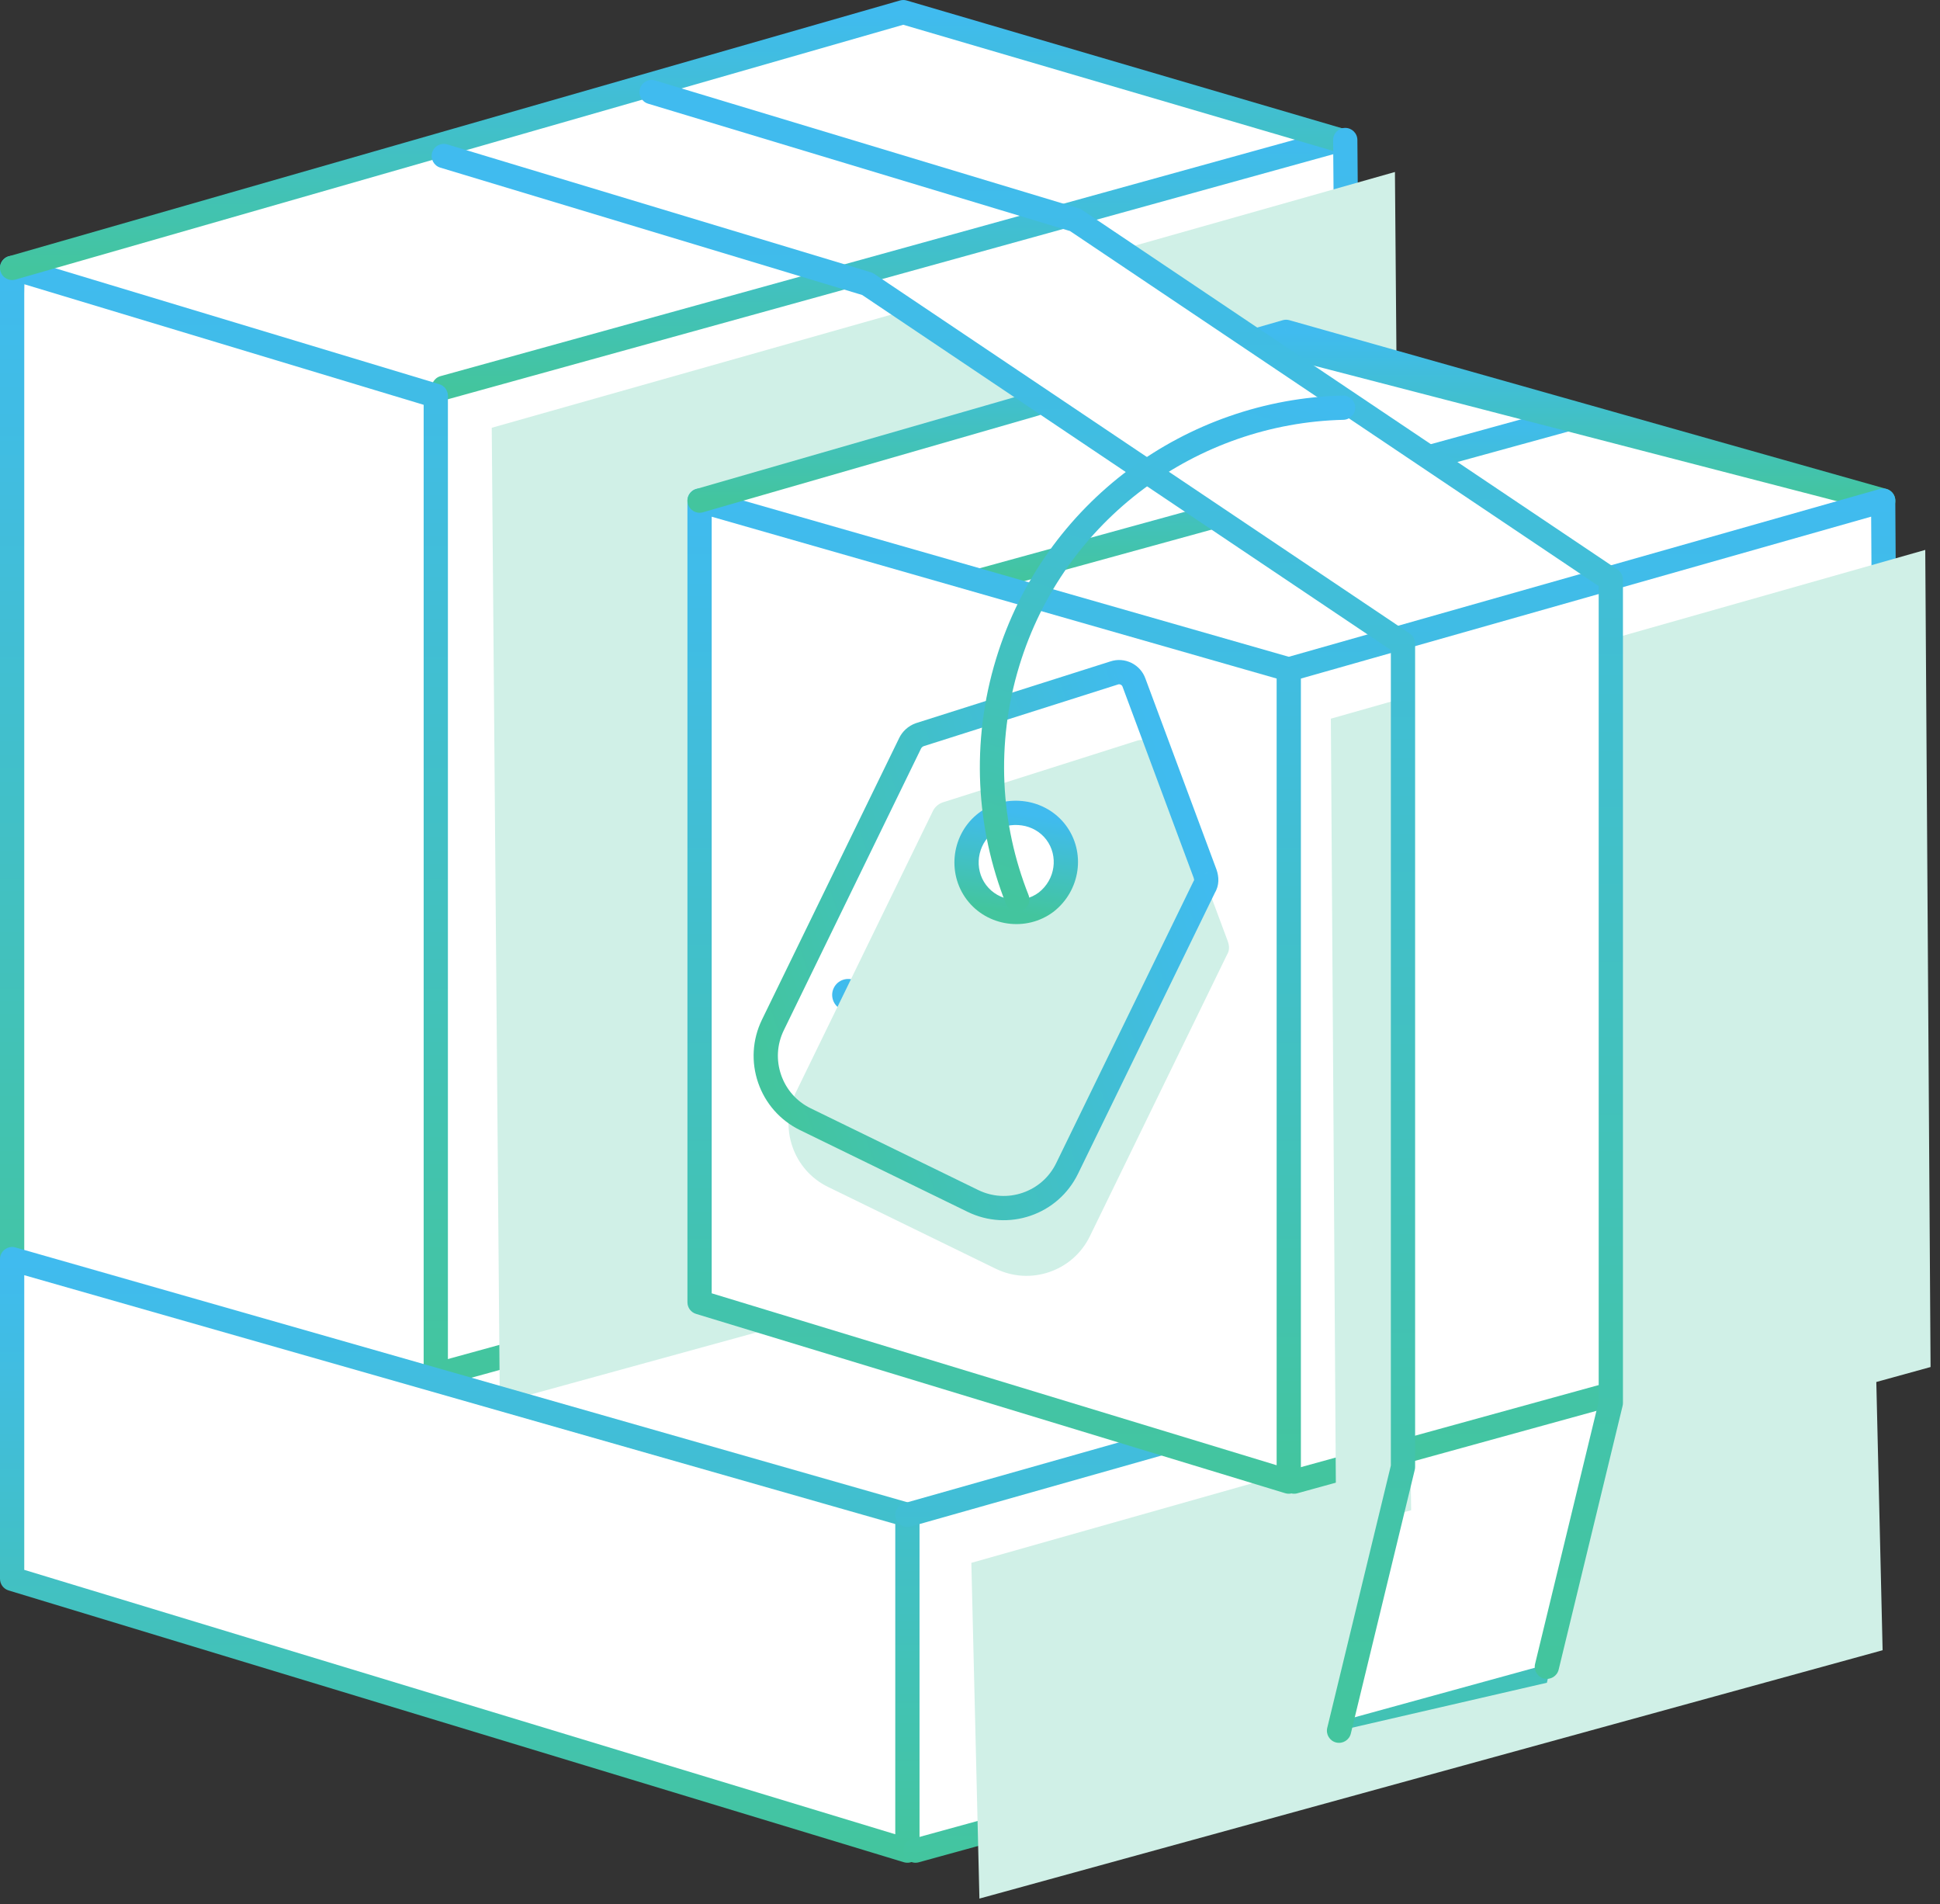
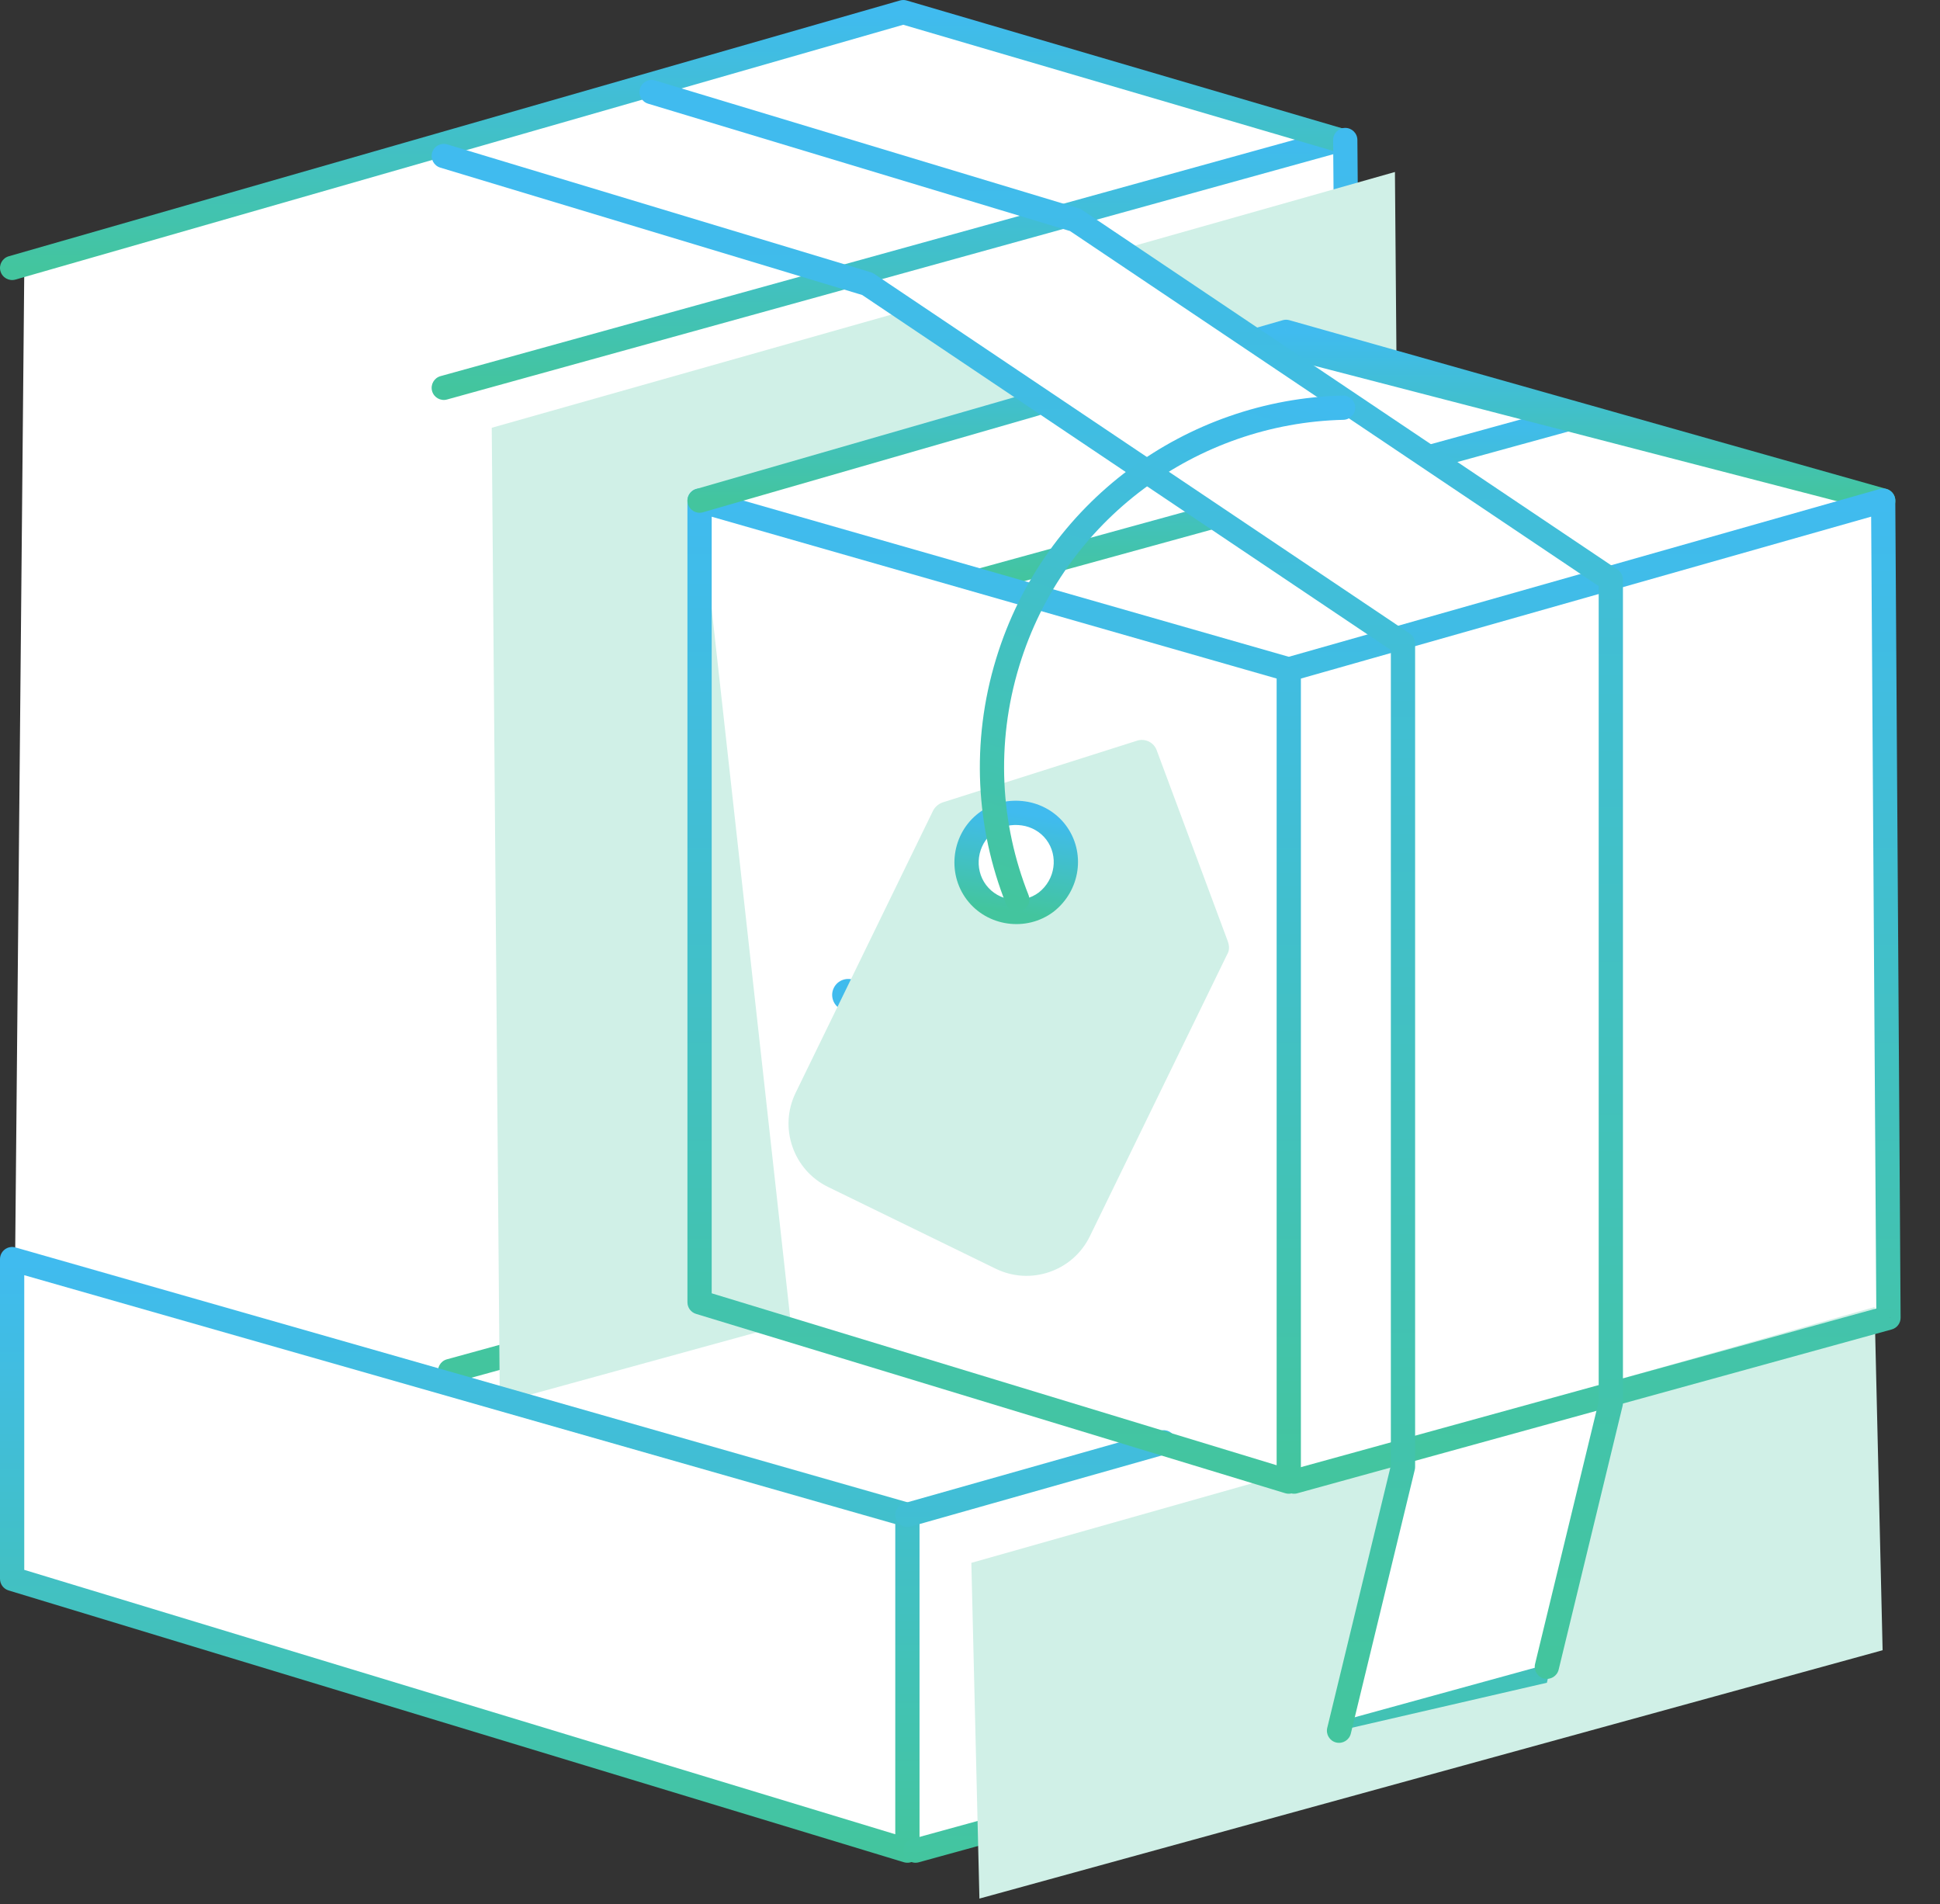
<svg xmlns="http://www.w3.org/2000/svg" width="160" height="157" viewBox="0 0 160 157" version="1.1">
  <rect x="0" y="0" width="160" height="157" fill="#333333" stroke="none" />
  <g id="Canvas" fill="none">
    <g id="bundle" clip-path="url(#clip0)">
      <g id="bundle_2">
        <g id="Page 1">
          <g id="bundle_3">
            <g id="Rectangle">
              <path d="M 1 21.5L 73 0L 110 11.5L 110 27.5L 153.5 40L 154.5 107L 148.5 109.5L 148.5 131L 74 151.5L 0 129.5L 1 21.5Z" transform="translate(1 1)" fill="white" />
            </g>
            <g id="box1">
              <g id="path">
                <g id="Vector 8">
                  <g id="Shape">
                    <path d="M 1.267 0.036C 0.735 -0.111 0.184 0.201 0.036 0.734C -0.111 1.266 0.201 1.817 0.734 1.964L 1.267 0.036ZM 74.57 22.396C 75.103 22.543 75.654 22.231 75.801 21.699C 75.948 21.166 75.636 20.616 75.104 20.468L 74.57 22.396ZM 0.734 1.964L 74.57 22.396L 75.104 20.468L 1.267 0.036L 0.734 1.964Z" transform="translate(111.437 10.545) scale(-1 1)" fill="url(#paint0_linear)" />
                  </g>
                </g>
              </g>
              <g id="path 2">
                <g id="Vector 9">
                  <g id="Shape_2">
-                     <path d="M 34.941 91.954C 34.941 92.507 35.389 92.954 35.941 92.954C 36.493 92.954 36.941 92.507 36.941 91.954L 34.941 91.954ZM 35.941 11.546L 36.941 11.546C 36.941 11.104 36.652 10.716 36.23 10.588L 35.941 11.546ZM 1 1L 1.289 0.043C 0.986 -0.049 0.658 0.009 0.404 0.197C 0.15 0.386 -3.45707e-09 0.684 -3.45707e-09 1L 1 1ZM -3.45707e-09 82.727C -3.45707e-09 83.28 0.448 83.727 1 83.727C 1.552 83.727 2 83.28 2 82.727L -3.45707e-09 82.727ZM 36.941 91.954L 36.941 11.546L 34.941 11.546L 34.941 91.954L 36.941 91.954ZM 36.23 10.588L 1.289 0.043L 0.711 1.957L 35.652 12.503L 36.23 10.588ZM -3.45707e-09 1L -3.45707e-09 82.727L 2 82.727L 2 1L -3.45707e-09 1Z" transform="translate(0 21.09)" fill="url(#paint1_linear)" />
-                   </g>
+                     </g>
                </g>
              </g>
              <g id="path 3">
                <g id="Vector 10">
                  <g id="Shape_3">
                    <path d="M 0.719 10.586C 0.189 10.741 -0.115 11.297 0.041 11.827C 0.196 12.357 0.752 12.661 1.282 12.505L 0.719 10.586ZM 36.937 1L 37.213 0.039C 37.031 -0.013 36.838 -0.013 36.656 0.04L 36.937 1ZM 110.161 23.052C 110.692 23.204 111.246 22.898 111.398 22.367C 111.551 21.836 111.244 21.282 110.713 21.13L 110.161 23.052ZM 1.282 12.505L 37.219 1.96L 36.656 0.04L 0.719 10.586L 1.282 12.505ZM 36.661 1.961L 110.161 23.052L 110.713 21.13L 37.213 0.039L 36.661 1.961Z" transform="translate(111.437 0) scale(-1 1)" fill="url(#paint2_linear)" />
                  </g>
                </g>
              </g>
              <g id="path 4">
                <g id="Vector 11">
                  <g id="Shape_4">
                    <path d="M 74.703 103.464C 75.235 103.611 75.785 103.298 75.932 102.765C 76.078 102.232 75.765 101.682 75.233 101.536L 74.703 103.464ZM 53.791 95.642C 53.258 95.495 52.708 95.808 52.561 96.341C 52.415 96.873 52.728 97.424 53.261 97.57L 53.791 95.642ZM 3.44102e-05 18.331C -0.004 18.883 0.44 19.335 0.992 19.339C 1.544 19.344 1.995 18.9 2 18.347L 3.44102e-05 18.331ZM 2.142 1.008C 2.147 0.456 1.703 0.005 1.151 3.44229e-05C 0.598 -0.004 0.147 0.44 0.142 0.992L 2.142 1.008ZM 75.233 101.536L 53.791 95.642L 53.261 97.57L 74.703 103.464L 75.233 101.536ZM 2 18.347L 2.142 1.008L 0.142 0.992L 3.44102e-05 18.331L 2 18.347Z" transform="translate(112.091 10.545) scale(-1 1)" fill="url(#paint3_linear)" />
                  </g>
                </g>
              </g>
              <g id="offset">
                <g id="Vector 12" style="mix-blend-mode:darken">
                  <g id="Shape_5" style="mix-blend-mode:darken">
                    <path fill-rule="evenodd" clip-rule="evenodd" d="M 29.789 19.114L 40.236 11.356L 74.619 21.091L 73.954 101.5L 49.956 94.903L 57.478 27.023L 31.244 19.373L 29.789 19.114ZM 10.012 13.182L -1.08719e-08 15.669L 0.129 -1.54972e-09L 22.503 6.335L 12.649 13.182L 10.012 13.182Z" transform="translate(115.175 14.181) scale(-1 1)" fill="#D0F0E7" />
                  </g>
                </g>
              </g>
            </g>
            <g id="box 3">
              <g id="path 5">
                <g id="Vector 13">
                  <g id="Shape_6">
                    <path d="M 1 1L 1.275 0.038C 0.973 -0.048 0.648 0.013 0.398 0.202C 0.147 0.391 -3.45707e-09 0.686 -3.45707e-09 1L 1 1ZM 1 27.364L -3.45707e-09 27.364C -3.45707e-09 27.804 0.288 28.193 0.71 28.32L 1 27.364ZM 74.837 49.773L 74.547 50.73C 74.85 50.822 75.178 50.765 75.433 50.576C 75.687 50.387 75.837 50.089 75.837 49.773L 74.837 49.773ZM 74.837 22.091L 75.837 22.091C 75.837 21.644 75.541 21.252 75.112 21.129L 74.837 22.091ZM -3.45707e-09 1L -3.45707e-09 27.364L 2 27.364L 2 1L -3.45707e-09 1ZM 0.71 28.32L 74.547 50.73L 75.127 48.816L 1.29 26.407L 0.71 28.32ZM 75.837 49.773L 75.837 22.091L 73.837 22.091L 73.837 49.773L 75.837 49.773ZM 75.112 21.129L 1.275 0.038L 0.725 1.962L 74.562 23.052L 75.112 21.129Z" transform="translate(0 102.818)" fill="url(#paint4_linear)" />
                  </g>
                </g>
              </g>
              <g id="path 6">
                <g id="Vector 14">
                  <g id="Shape_7">
                    <path fill-rule="evenodd" clip-rule="evenodd" d="M 76.455 43.365C 76.601 42.832 76.288 42.282 75.755 42.135L 2.018 21.866L 2.508 1.023C 2.521 0.471 2.084 0.013 1.532 0C 0.98 -0.013 0.521 0.424 0.509 0.976L 0 22.6C -0.011 23.058 0.292 23.466 0.735 23.587L 75.225 44.064C 75.758 44.21 76.308 43.897 76.455 43.365ZM 54.056 9.16C 53.905 9.692 54.214 10.245 54.745 10.395L 75.883 16.38C 76.415 16.53 76.967 16.221 77.118 15.69C 77.268 15.159 76.959 14.606 76.428 14.456L 55.29 8.471C 54.759 8.32 54.206 8.629 54.056 9.16Z" transform="translate(150.993 109.491) scale(-1 1)" fill="url(#paint5_linear)" />
                  </g>
                </g>
              </g>
              <g id="offset 2">
                <g id="Vector 15" style="mix-blend-mode:darken">
                  <g id="Shape_8" style="mix-blend-mode:darken">
                    <path fill-rule="evenodd" clip-rule="evenodd" d="M 74.49 48.773L 4.74453e-09 28.296L 0.665 -2.57492e-08L 21.729 5.964L 27.689 30.977L 44.83 34.932L 39.217 10.915L 75.156 21.091L 74.49 48.773Z" transform="translate(155.267 107.772) scale(-1 1)" fill="#D0F0E7" />
                  </g>
                </g>
              </g>
            </g>
            <g id="box2">
              <g id="path 7">
                <g id="Vector 16">
                  <g id="Shape_9">
                    <path d="M 1.265 0.036C 0.733 -0.11 0.182 0.203 0.036 0.735C -0.11 1.268 0.203 1.818 0.735 1.964L 1.265 0.036ZM 12.742 5.266C 13.275 5.412 13.825 5.099 13.972 4.567C 14.118 4.034 13.805 3.484 13.273 3.338L 12.742 5.266ZM 31.443 8.334C 30.911 8.187 30.36 8.5 30.214 9.033C 30.068 9.566 30.381 10.116 30.913 10.262L 31.443 8.334ZM 49.763 15.445C 50.295 15.592 50.846 15.279 50.992 14.746C 51.138 14.214 50.825 13.663 50.293 13.517L 49.763 15.445ZM 0.735 1.964L 12.742 5.266L 13.273 3.338L 1.265 0.036L 0.735 1.964ZM 30.913 10.262L 49.763 15.445L 50.293 13.517L 31.443 8.334L 30.913 10.262Z" transform="translate(131.153 33.321) scale(-1 1)" fill="url(#paint6_linear)" />
                  </g>
                </g>
              </g>
              <g id="path 8">
                <g id="Vector 17">
                  <g id="Shape_10">
-                     <path fill-rule="evenodd" clip-rule="evenodd" d="M -8.58307e-09 3.33786e-09L -8.58307e-09 66.1L 48.594 80.885L 48.594 13.916L -8.58307e-09 3.33786e-09Z" transform="translate(57.696 41.279)" fill="white" />
-                   </g>
+                     </g>
                </g>
                <g id="Vector 18">
                  <g id="Shape_11">
                    <path d="M 1 1L 1.275 0.039C 0.974 -0.048 0.649 0.013 0.398 0.201C 0.147 0.39 -8.58307e-09 0.686 -8.58307e-09 1L 1 1ZM 1 67.1L -8.58307e-09 67.1C -8.58307e-09 67.54 0.288 67.928 0.709 68.056L 1 67.1ZM 49.594 81.885L 49.303 82.842C 49.606 82.934 49.934 82.877 50.189 82.688C 50.444 82.5 50.594 82.202 50.594 81.885L 49.594 81.885ZM 49.594 14.916L 50.594 14.916C 50.594 14.469 50.298 14.077 49.869 13.954L 49.594 14.916ZM -8.58307e-09 1L -8.58307e-09 67.1L 2 67.1L 2 1L -8.58307e-09 1ZM 0.709 68.056L 49.303 82.842L 49.885 80.928L 1.291 66.143L 0.709 68.056ZM 50.594 81.885L 50.594 14.916L 48.594 14.916L 48.594 81.885L 50.594 81.885ZM 49.869 13.954L 1.275 0.039L 0.725 1.961L 49.318 15.877L 49.869 13.954Z" transform="translate(56.696 40.279)" fill="url(#paint7_linear)" />
                  </g>
                </g>
              </g>
              <g id="path 9">
                <g id="Vector 19">
                  <g id="Shape_12">
                    <path d="M 1 14.916L 0.728 13.953C 0.201 14.102 -0.108 14.648 0.035 15.177C 0.178 15.706 0.72 16.021 1.251 15.884L 1 14.916ZM 50.249 1L 50.526 0.039C 50.347 -0.013 50.157 -0.013 49.978 0.038L 50.249 1ZM 52.371 1.61L 52.621 2.578C 53.058 2.465 53.364 2.074 53.37 1.624C 53.377 1.173 53.08 0.774 52.647 0.649L 52.371 1.61ZM 71.209 5.971C 70.679 5.818 70.124 6.124 69.972 6.655C 69.819 7.185 70.125 7.74 70.655 7.893L 71.209 5.971ZM 98.344 15.877C 98.875 16.03 99.429 15.723 99.582 15.193C 99.735 14.662 99.429 14.108 98.898 13.955L 98.344 15.877ZM 1.272 15.878L 50.521 1.962L 49.978 0.038L 0.728 13.953L 1.272 15.878ZM 49.973 1.961L 52.094 2.571L 52.647 0.649L 50.526 0.039L 49.973 1.961ZM 1.251 15.884L 52.621 2.578L 52.12 0.642L 0.75 13.948L 1.251 15.884ZM 70.655 7.893L 98.344 15.877L 98.898 13.955L 71.209 5.971L 70.655 7.893Z" transform="translate(156.318 26.363) scale(-1 1)" fill="url(#paint8_linear)" />
                  </g>
                </g>
              </g>
              <g id="path 10">
                <g id="Vector 20">
                  <g id="Shape_13">
                    <path d="M 49.758 82.849C 50.29 82.996 50.841 82.683 50.988 82.151C 51.134 81.618 50.822 81.068 50.289 80.921L 49.758 82.849ZM 1 68.375L 2.1343e-05 68.368C -0.003 68.821 0.298 69.219 0.734 69.339L 1 68.375ZM 1.438 1L 1.711 0.038C 1.41 -0.047 1.087 0.013 0.837 0.2C 0.588 0.388 0.44 0.681 0.438 0.994L 1.438 1ZM 50.188 15.878C 50.72 16.029 51.273 15.72 51.423 15.189C 51.574 14.658 51.266 14.104 50.734 13.954L 50.188 15.878ZM 50.289 80.921L 1.266 67.411L 0.734 69.339L 49.758 82.849L 50.289 80.921ZM 2 68.381L 2.438 1.007L 0.438 0.994L 2.1343e-05 68.368L 2 68.381ZM 1.165 1.962L 50.188 15.878L 50.734 13.954L 1.711 0.038L 1.165 1.962Z" transform="translate(156.751 40.279) scale(-1 1)" fill="url(#paint9_linear)" />
                  </g>
                </g>
              </g>
              <g id="offset 3">
                <g id="Vector 21" style="mix-blend-mode:darken">
                  <g id="Shape_14" style="mix-blend-mode:darken">
-                     <path fill-rule="evenodd" clip-rule="evenodd" d="M 43.797 12.308L 49.461 13.916L 49.024 80.885L 42.838 79.18L 43.797 12.308ZM 25.982 74.535L -1.14441e-09 67.375L 0.438 -3.09944e-09L 26.482 7.393L 25.982 74.535Z" transform="translate(159.222 45.342) scale(-1 1)" fill="#D0F0E7" />
-                   </g>
+                     </g>
                </g>
              </g>
            </g>
            <g id="tape">
              <g id="tape 2">
                <g id="Vector 22">
                  <g id="Shape_15">
                    <path d="M 73.865 130.605C 73.735 131.142 74.065 131.683 74.602 131.813C 75.138 131.943 75.679 131.613 75.809 131.077L 73.865 130.605ZM 80.111 109.091L 81.083 109.327C 81.102 109.249 81.111 109.17 81.111 109.091L 80.111 109.091ZM 80.111 41.205L 81.111 41.205C 81.111 40.872 80.945 40.56 80.669 40.375L 80.111 41.205ZM 35.941 11.546L 36.498 10.716C 36.416 10.66 36.325 10.617 36.23 10.588L 35.941 11.546ZM 1.289 0.043C 0.76 -0.117 0.202 0.183 0.043 0.711C -0.117 1.24 0.183 1.798 0.711 1.958L 1.289 0.043ZM 75.809 131.077L 81.083 109.327L 79.14 108.855L 73.865 130.605L 75.809 131.077ZM 81.111 109.091L 81.111 41.205L 79.111 41.205L 79.111 109.091L 81.111 109.091ZM 80.669 40.375L 36.498 10.716L 35.384 12.376L 79.554 42.035L 80.669 40.375ZM 36.23 10.588L 1.289 0.043L 0.711 1.958L 35.652 12.503L 36.23 10.588Z" transform="translate(52.74 6.59)" fill="url(#paint10_linear)" />
                  </g>
                </g>
              </g>
              <g id="tape 3">
                <g id="Vector 23">
                  <g id="Shape_16">
                    <path d="M 73.865 130.605C 73.735 131.142 74.065 131.683 74.602 131.813C 75.138 131.943 75.679 131.613 75.809 131.077L 73.865 130.605ZM 80.111 109.091L 81.083 109.327C 81.102 109.249 81.111 109.17 81.111 109.091L 80.111 109.091ZM 80.111 41.205L 81.111 41.205C 81.111 40.872 80.945 40.56 80.669 40.375L 80.111 41.205ZM 35.941 11.546L 36.498 10.716C 36.416 10.66 36.325 10.617 36.23 10.588L 35.941 11.546ZM 1.289 0.043C 0.76 -0.117 0.202 0.183 0.043 0.711C -0.117 1.24 0.183 1.798 0.711 1.958L 1.289 0.043ZM 75.809 131.077L 81.083 109.327L 79.14 108.855L 73.865 130.605L 75.809 131.077ZM 81.111 109.091L 81.111 41.205L 79.111 41.205L 79.111 109.091L 81.111 109.091ZM 80.669 40.375L 36.498 10.716L 35.384 12.376L 79.554 42.035L 80.669 40.375ZM 36.23 10.588L 1.289 0.043L 0.711 1.958L 35.652 12.503L 36.23 10.588Z" transform="translate(35.599 11.863)" fill="url(#paint11_linear)" />
                  </g>
                </g>
              </g>
            </g>
            <g id="price">
              <g id="Shape_17">
                <g id="Vector 24">
                  <g id="Shape_18">
                    <path fill-rule="evenodd" clip-rule="evenodd" d="M 5.276 2.08989e-10C 4.548 -2.77928e-05 3.958 0.59 3.958 1.317L 3.958 2.1C 3.089 2.269 2.293 2.614 1.63 3.149C 0.644 3.947 0.003 5.21 0.003 6.587C 0.003 8.086 0.892 9.281 1.877 9.88C 2.579 10.306 3.279 10.568 3.958 10.806L 3.958 14.861C 3.256 14.552 2.729 14.043 2.454 13.585C 2.079 12.96 1.267 12.757 0.642 13.133C 0.016 13.508 -0.187 14.319 0.188 14.944C 0.905 16.137 2.23 17.23 3.958 17.62L 3.958 18.443C 3.958 19.171 4.548 19.76 5.276 19.76C 6.004 19.76 6.594 19.171 6.594 18.443L 6.594 17.661C 7.464 17.486 8.259 17.127 8.922 16.59C 9.908 15.793 10.549 14.551 10.549 13.174C 10.549 11.674 9.66 10.459 8.675 9.86C 7.973 9.433 7.273 9.172 6.594 8.933L 6.594 4.899C 7.296 5.203 7.823 5.697 8.098 6.154C 8.339 6.562 8.781 6.808 9.254 6.801C 9.728 6.794 10.161 6.534 10.39 6.12C 10.619 5.706 10.609 5.201 10.364 4.796C 9.647 3.603 8.322 2.525 6.594 2.141L 6.594 1.317C 6.594 0.59 6.004 1.03821e-06 5.276 2.08989e-10ZM 3.958 4.837L 3.958 7.966C 3.682 7.856 3.437 7.746 3.257 7.637L 3.22 7.614C 2.745 7.325 2.64 7.261 2.64 6.587C 2.64 5.969 2.865 5.558 3.299 5.208C 3.477 5.064 3.701 4.936 3.958 4.837ZM 7.295 12.103C 7.115 11.994 6.87 11.884 6.594 11.774L 6.594 14.903C 6.851 14.8 7.075 14.676 7.253 14.532C 7.687 14.181 7.912 13.792 7.912 13.174C 7.912 12.482 7.802 12.412 7.295 12.103Z" transform="matrix(0.438 -0.899 0.899 0.438 66.455 86.203)" fill="url(#paint12_linear)" />
                  </g>
                </g>
              </g>
              <g id="offset 4">
                <g id="Vector 25" style="mix-blend-mode:darken">
                  <g id="Shape_19" style="mix-blend-mode:darken">
                    <path d="M 39.452 22.773C 39.452 24.299 38.864 25.766 37.749 26.881L 26.888 37.739C 25.773 38.855 24.305 39.441 22.779 39.441C 21.252 39.441 19.785 38.855 18.669 37.739L 0.411 19.486C 0.176 19.251 9.62622e-08 18.899 9.62622e-08 18.488L 0.411 1.702C 0.411 0.998 0.998 0.411 1.703 0.411L 18.493 1.33539e-07C 18.904 1.33539e-07 19.256 0.117 19.491 0.411L 37.749 18.664C 38.864 19.779 39.452 21.247 39.452 22.773Z" transform="matrix(0.326 0.946 -0.946 0.326 95.238 60.134)" fill="#D0F0E7" />
                  </g>
                </g>
              </g>
              <g id="Shape 2">
                <g id="Vector 26">
                  <g id="Shape_20">
-                     <path d="M 38.749 27.881L 39.456 28.588L 38.749 27.881ZM 27.888 38.739L 27.181 38.032L 27.888 38.739ZM 19.669 38.739L 20.376 38.032L 19.669 38.739ZM 1.411 20.486L 0.704 21.193L 1.411 20.486ZM 1 19.488L 0 19.464C 9.97548e-05 19.472 -1.75747e-07 19.48 -1.75747e-07 19.488L 1 19.488ZM 1.411 2.702L 2.411 2.727C 2.411 2.718 2.411 2.71 2.411 2.702L 1.411 2.702ZM 2.703 1.411L 2.703 2.411C 2.711 2.411 2.719 2.411 2.727 2.411L 2.703 1.411ZM 19.493 1L 19.493 4.28345e-08C 19.485 4.28345e-08 19.477 0 19.468 0L 19.493 1ZM 20.491 1.411L 19.71 2.036C 19.733 2.064 19.758 2.092 19.784 2.118L 20.491 1.411ZM 38.749 19.664L 38.042 20.372L 38.749 19.664ZM 39.452 23.773C 39.452 25.038 38.967 26.25 38.042 27.174L 39.456 28.588C 40.762 27.283 41.452 25.559 41.452 23.773L 39.452 23.773ZM 38.042 27.174L 27.181 38.032L 28.595 39.447L 39.456 28.588L 38.042 27.174ZM 27.181 38.032C 26.256 38.957 25.044 39.441 23.779 39.441L 23.779 41.441C 25.566 41.441 27.289 40.752 28.595 39.447L 27.181 38.032ZM 23.779 39.441C 22.513 39.441 21.301 38.957 20.376 38.032L 18.962 39.447C 20.268 40.752 21.992 41.441 23.779 41.441L 23.779 39.441ZM 20.376 38.032L 2.118 19.779L 0.704 21.193L 18.962 39.447L 20.376 38.032ZM 2.118 19.779C 2.053 19.713 2 19.609 2 19.488L -1.75747e-07 19.488C -1.75747e-07 20.189 0.3 20.789 0.704 21.193L 2.118 19.779ZM 2 19.513L 2.411 2.727L 0.411 2.678L 0 19.464L 2 19.513ZM 2.411 2.702C 2.411 2.633 2.44 2.559 2.5 2.5C 2.559 2.44 2.633 2.411 2.703 2.411L 2.703 0.411C 1.446 0.411 0.411 1.445 0.411 2.702L 2.411 2.702ZM 2.727 2.411L 19.517 2L 19.468 0L 2.678 0.411L 2.727 2.411ZM 19.493 2C 19.607 2 19.668 2.017 19.694 2.027C 19.7 2.029 19.704 2.031 19.706 2.032C 19.708 2.033 19.709 2.034 19.709 2.034C 19.709 2.034 19.709 2.034 19.709 2.034C 19.709 2.034 19.708 2.034 19.708 2.034C 19.708 2.033 19.709 2.034 19.71 2.036L 21.272 0.786C 20.783 0.176 20.088 4.28345e-08 19.493 4.28345e-08L 19.493 2ZM 19.784 2.118L 38.042 20.372L 39.456 18.957L 21.198 0.704L 19.784 2.118ZM 38.042 20.372C 38.967 21.296 39.452 22.508 39.452 23.773L 41.452 23.773C 41.452 21.986 40.762 20.263 39.456 18.957L 38.042 20.372Z" transform="matrix(0.326 0.946 -0.946 0.326 93.98 53.274)" fill="url(#paint13_linear)" />
-                   </g>
+                     </g>
                </g>
              </g>
              <g id="Shape 3">
                <g id="Vector 27">
                  <g id="Shape_21">
                    <path d="M 7.001 6.984C 5.416 8.569 2.774 8.569 1.189 6.984C -0.396 5.4 -0.396 2.759 1.189 1.174C 2.011 0.352 3.067 2.08835e-08 4.124 2.08835e-08C 5.181 2.08835e-08 6.238 0.411 7.001 1.174C 8.586 2.759 8.586 5.341 7.001 6.984Z" transform="matrix(0.99 0.139 -0.139 0.99 80.323 66.494)" fill="white" />
                  </g>
                </g>
                <g id="Vector 28">
                  <g id="Shape_22">
                    <path d="M 8.001 7.984L 8.708 8.692C 8.712 8.687 8.716 8.683 8.721 8.679L 8.001 7.984ZM 2.189 2.174L 2.896 2.881L 2.189 2.174ZM 8.001 2.174L 7.294 2.881L 8.001 2.174ZM 7.294 7.277C 6.099 8.472 4.09 8.472 2.896 7.277L 1.482 8.692C 3.457 10.667 6.732 10.667 8.708 8.692L 7.294 7.277ZM 2.896 7.277C 1.701 6.083 1.701 4.075 2.896 2.881L 1.482 1.467C -0.494 3.442 -0.494 6.716 1.482 8.692L 2.896 7.277ZM 2.896 2.881C 3.503 2.274 4.292 2 5.124 2L 5.124 1.7092e-08C 3.843 1.7092e-08 2.518 0.43 1.482 1.467L 2.896 2.881ZM 5.124 2C 5.93 2 6.728 2.315 7.294 2.881L 8.708 1.467C 7.747 0.506 6.432 1.7092e-08 5.124 1.7092e-08L 5.124 2ZM 7.294 2.881C 8.481 4.068 8.5 6.027 7.281 7.29L 8.721 8.679C 10.672 6.655 10.691 3.449 8.708 1.467L 7.294 2.881Z" transform="matrix(0.99 0.139 -0.139 0.99 79.472 65.365)" fill="url(#paint14_linear)" />
                  </g>
                </g>
              </g>
              <g id="price 2">
                <g id="Vector 29">
                  <g id="Shape_23">
                    <path d="M 21.645 1.95C 22.169 1.776 22.454 1.21 22.28 0.686C 22.107 0.162 21.541 -0.123 21.017 0.051L 21.645 1.95ZM 6.688 48.275C 7.032 48.707 7.662 48.777 8.093 48.433C 8.525 48.088 8.595 47.459 8.251 47.027L 6.688 48.275ZM 21.017 0.051C 8.809 4.094 1.65417e-07 15.598 1.65417e-07 29.161L 2 29.161C 2 16.486 10.232 5.729 21.645 1.95L 21.017 0.051ZM 1.65417e-07 29.161C 1.65417e-07 36.388 2.503 43.034 6.688 48.275L 8.251 47.027C 4.338 42.127 2 35.919 2 29.161L 1.65417e-07 29.161Z" transform="matrix(0.956 0.292 -0.292 0.956 90.671 26.431)" fill="url(#paint15_linear)" />
                  </g>
                </g>
              </g>
            </g>
          </g>
        </g>
      </g>
    </g>
  </g>
  <defs>
    <linearGradient id="paint0_linear" x2="1" gradientUnits="userSpaceOnUse" gradientTransform="matrix(0 20.297 -68.62 0 108.904 1.135)">
      <stop stop-color="#40BBEF" />
      <stop offset="1" stop-color="#43C59E" />
    </linearGradient>
    <linearGradient id="paint1_linear" x2="1" gradientUnits="userSpaceOnUse" gradientTransform="matrix(0 90.356 -35.908 0 53.78 1.598)">
      <stop stop-color="#40BBEF" />
      <stop offset="1" stop-color="#43C59E" />
    </linearGradient>
    <linearGradient id="paint2_linear" x2="1" gradientUnits="userSpaceOnUse" gradientTransform="matrix(0 20.952 -101.115 0 160.634 1.139)">
      <stop stop-color="#40BBEF" />
      <stop offset="1" stop-color="#43C59E" />
    </linearGradient>
    <linearGradient id="paint3_linear" x2="1" gradientUnits="userSpaceOnUse" gradientTransform="matrix(0 100.832 -74.009 0 111.729 1.668)">
      <stop stop-color="#40BBEF" />
      <stop offset="1" stop-color="#43C59E" />
    </linearGradient>
    <linearGradient id="paint4_linear" x2="1" gradientUnits="userSpaceOnUse" gradientTransform="matrix(0 48.452 -72.371 0 110.78 1.321)">
      <stop stop-color="#40BBEF" />
      <stop offset="1" stop-color="#43C59E" />
    </linearGradient>
    <linearGradient id="paint5_linear" x2="1" gradientUnits="userSpaceOnUse" gradientTransform="matrix(0 43.81 -76.648 0 115.226 0.29)">
      <stop stop-color="#40BBEF" />
      <stop offset="1" stop-color="#43C59E" />
    </linearGradient>
    <linearGradient id="paint6_linear" x2="1" gradientUnits="userSpaceOnUse" gradientTransform="matrix(0 13.392 -44.142 0 71.937 1.089)">
      <stop stop-color="#40BBEF" />
      <stop offset="1" stop-color="#43C59E" />
    </linearGradient>
    <linearGradient id="paint7_linear" x2="1" gradientUnits="userSpaceOnUse" gradientTransform="matrix(0 80.353 -49.048 0 73.958 1.532)">
      <stop stop-color="#40BBEF" />
      <stop offset="1" stop-color="#43C59E" />
    </linearGradient>
    <linearGradient id="paint8_linear" x2="1" gradientUnits="userSpaceOnUse" gradientTransform="matrix(0 13.824 -86.529 0 141.565 1.092)">
      <stop stop-color="#40BBEF" />
      <stop offset="1" stop-color="#43C59E" />
    </linearGradient>
    <linearGradient id="paint9_linear" x2="1" gradientUnits="userSpaceOnUse" gradientTransform="matrix(0 80.353 -49.889 0 75.243 1.532)">
      <stop stop-color="#40BBEF" />
      <stop offset="1" stop-color="#43C59E" />
    </linearGradient>
    <linearGradient id="paint10_linear" x2="1" gradientUnits="userSpaceOnUse" gradientTransform="matrix(0 128.987 -79.355 0 119.529 1.854)">
      <stop stop-color="#40BBEF" />
      <stop offset="1" stop-color="#43C59E" />
    </linearGradient>
    <linearGradient id="paint11_linear" x2="1" gradientUnits="userSpaceOnUse" gradientTransform="matrix(0 128.987 -79.355 0 119.529 1.854)">
      <stop stop-color="#40BBEF" />
      <stop offset="1" stop-color="#43C59E" />
    </linearGradient>
    <linearGradient id="paint12_linear" x2="1" gradientUnits="userSpaceOnUse" gradientTransform="matrix(0 19.631 -10.486 0 15.763 0.13)">
      <stop stop-color="#40BBEF" />
      <stop offset="1" stop-color="#43C59E" />
    </linearGradient>
    <linearGradient id="paint13_linear" x2="1" gradientUnits="userSpaceOnUse" gradientTransform="matrix(0 39.182 -39.192 0 59.918 1.259)">
      <stop stop-color="#40BBEF" />
      <stop offset="1" stop-color="#43C59E" />
    </linearGradient>
    <linearGradient id="paint14_linear" x2="1" gradientUnits="userSpaceOnUse" gradientTransform="matrix(0 8.119 -8.133 0 13.229 1.054)">
      <stop stop-color="#40BBEF" />
      <stop offset="1" stop-color="#43C59E" />
    </linearGradient>
    <linearGradient id="paint15_linear" x2="1" gradientUnits="userSpaceOnUse" gradientTransform="matrix(0 46.344 -21.272 0 31.9 1.307)">
      <stop stop-color="#40BBEF" />
      <stop offset="1" stop-color="#43C59E" />
    </linearGradient>
    <clipPath id="clip0">
      <rect width="160" height="157" fill="white" />
    </clipPath>
  </defs>
</svg>